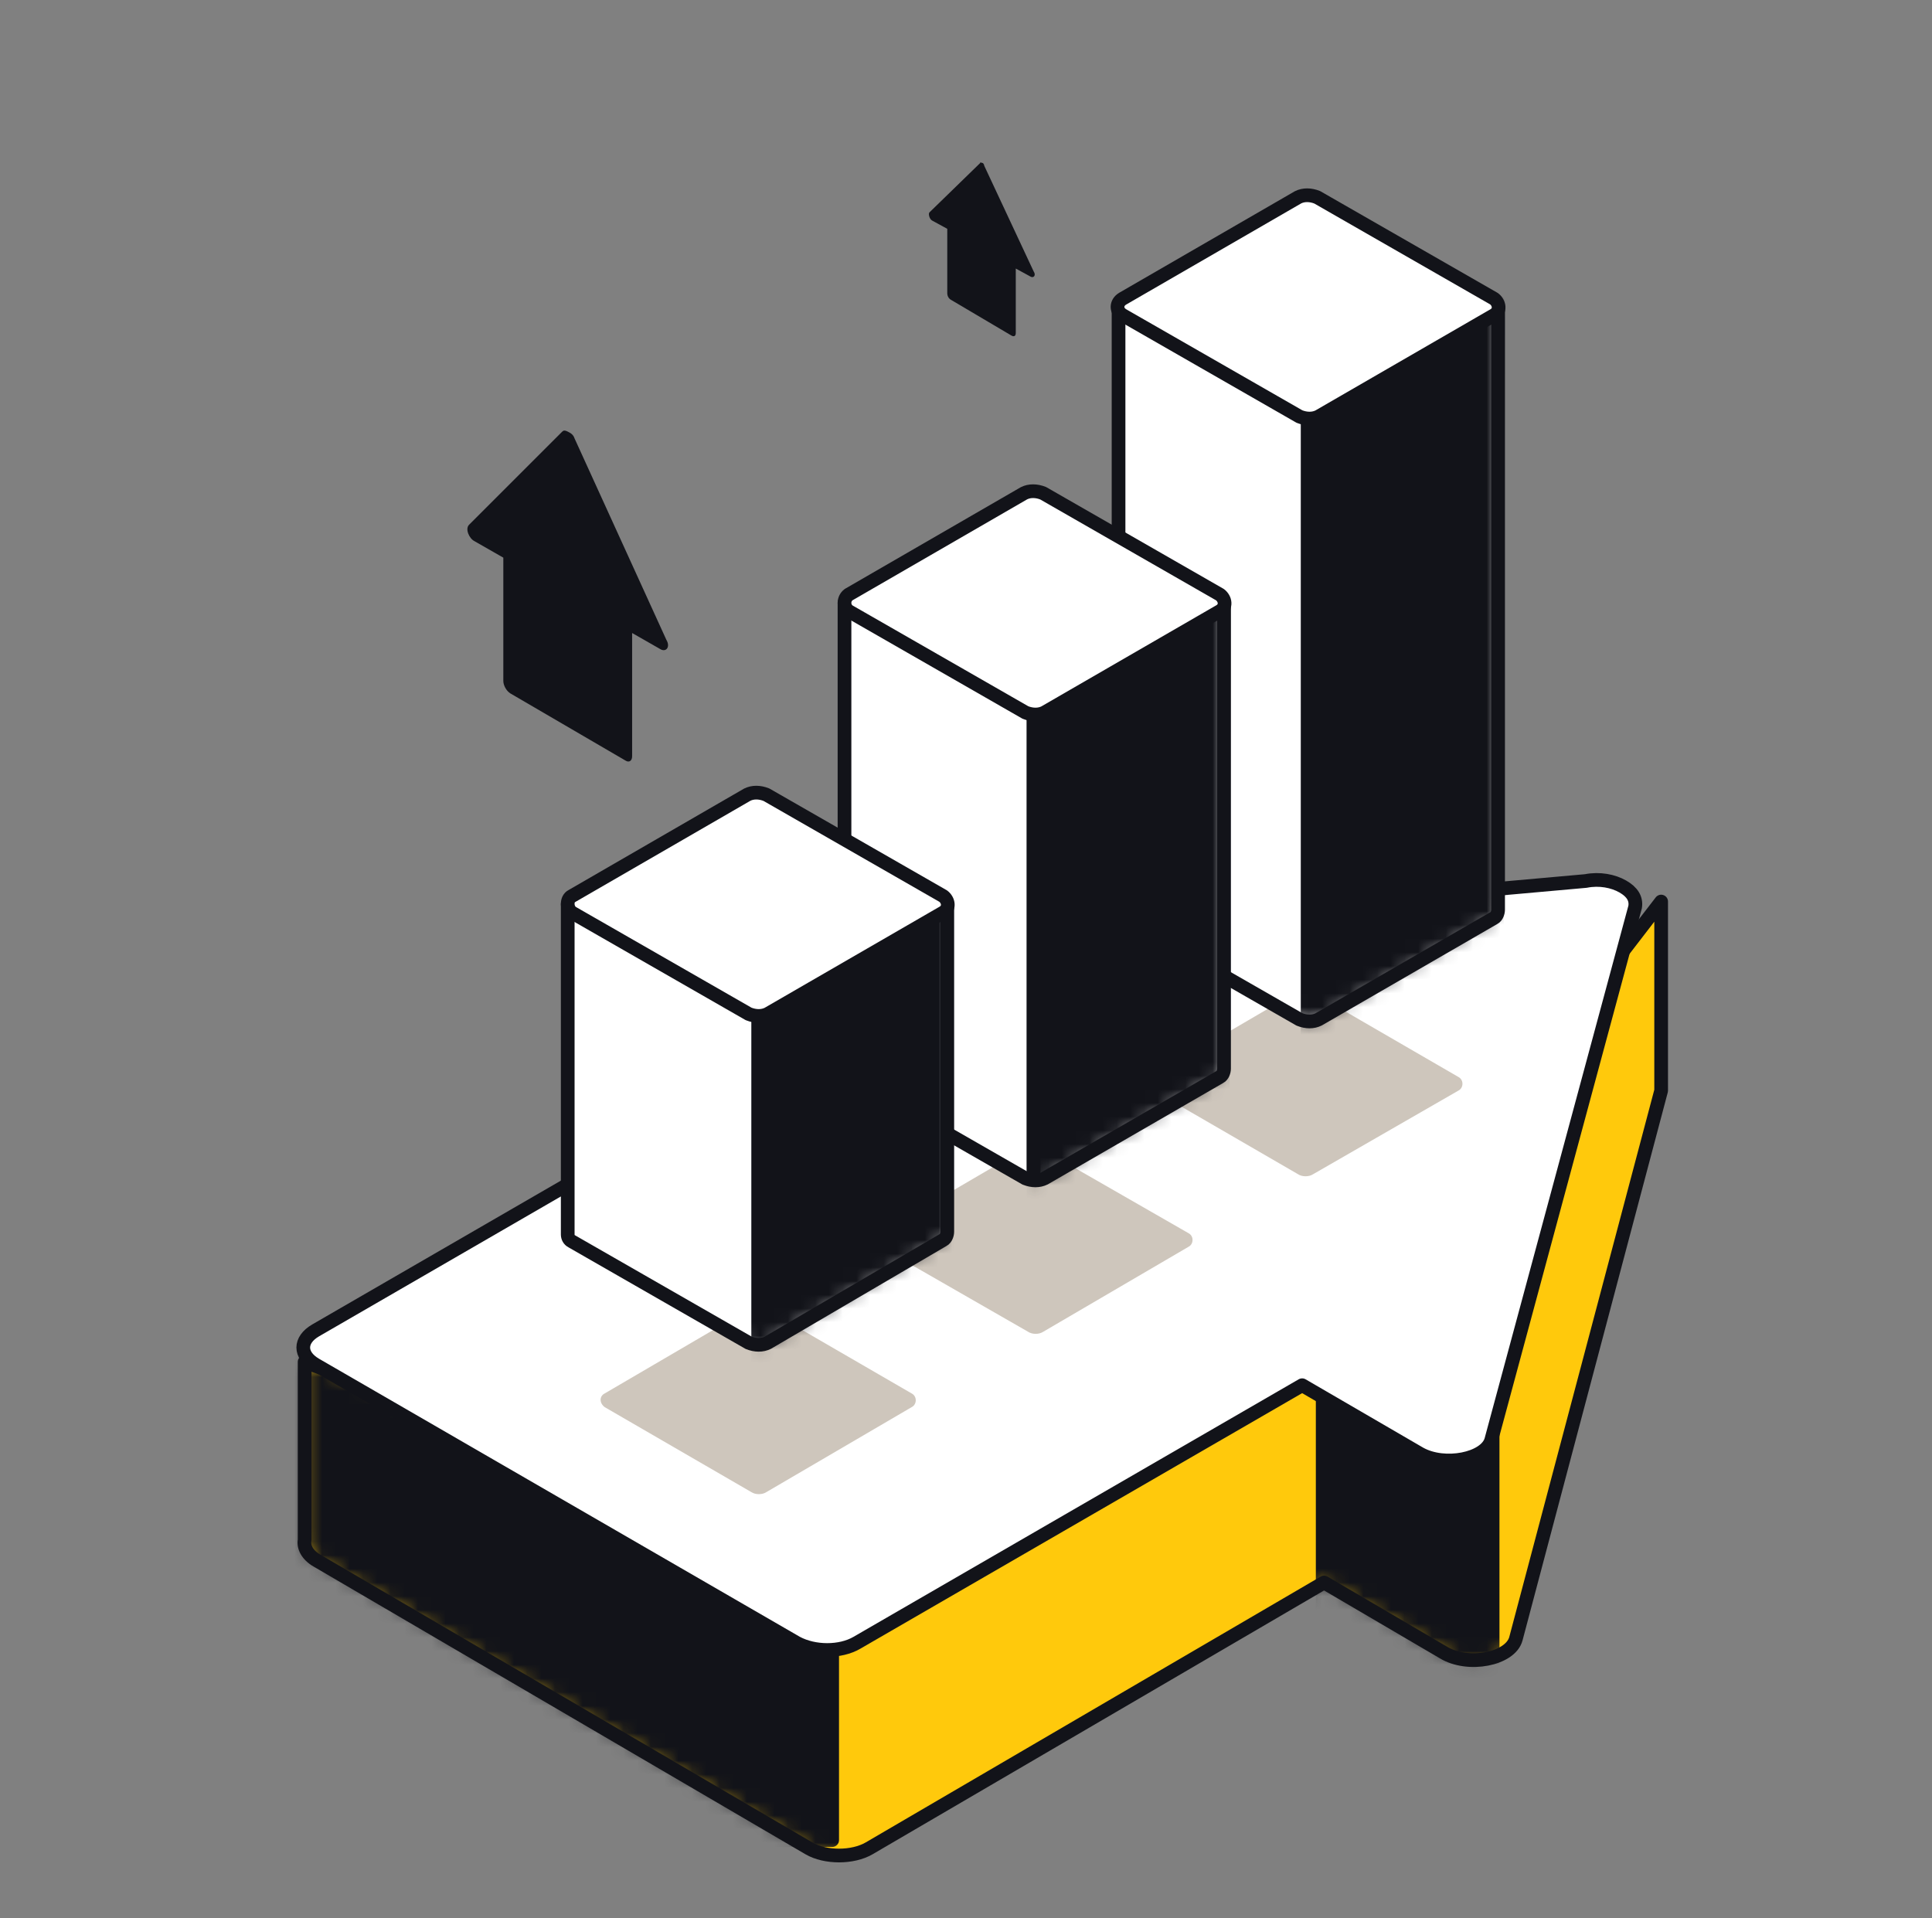
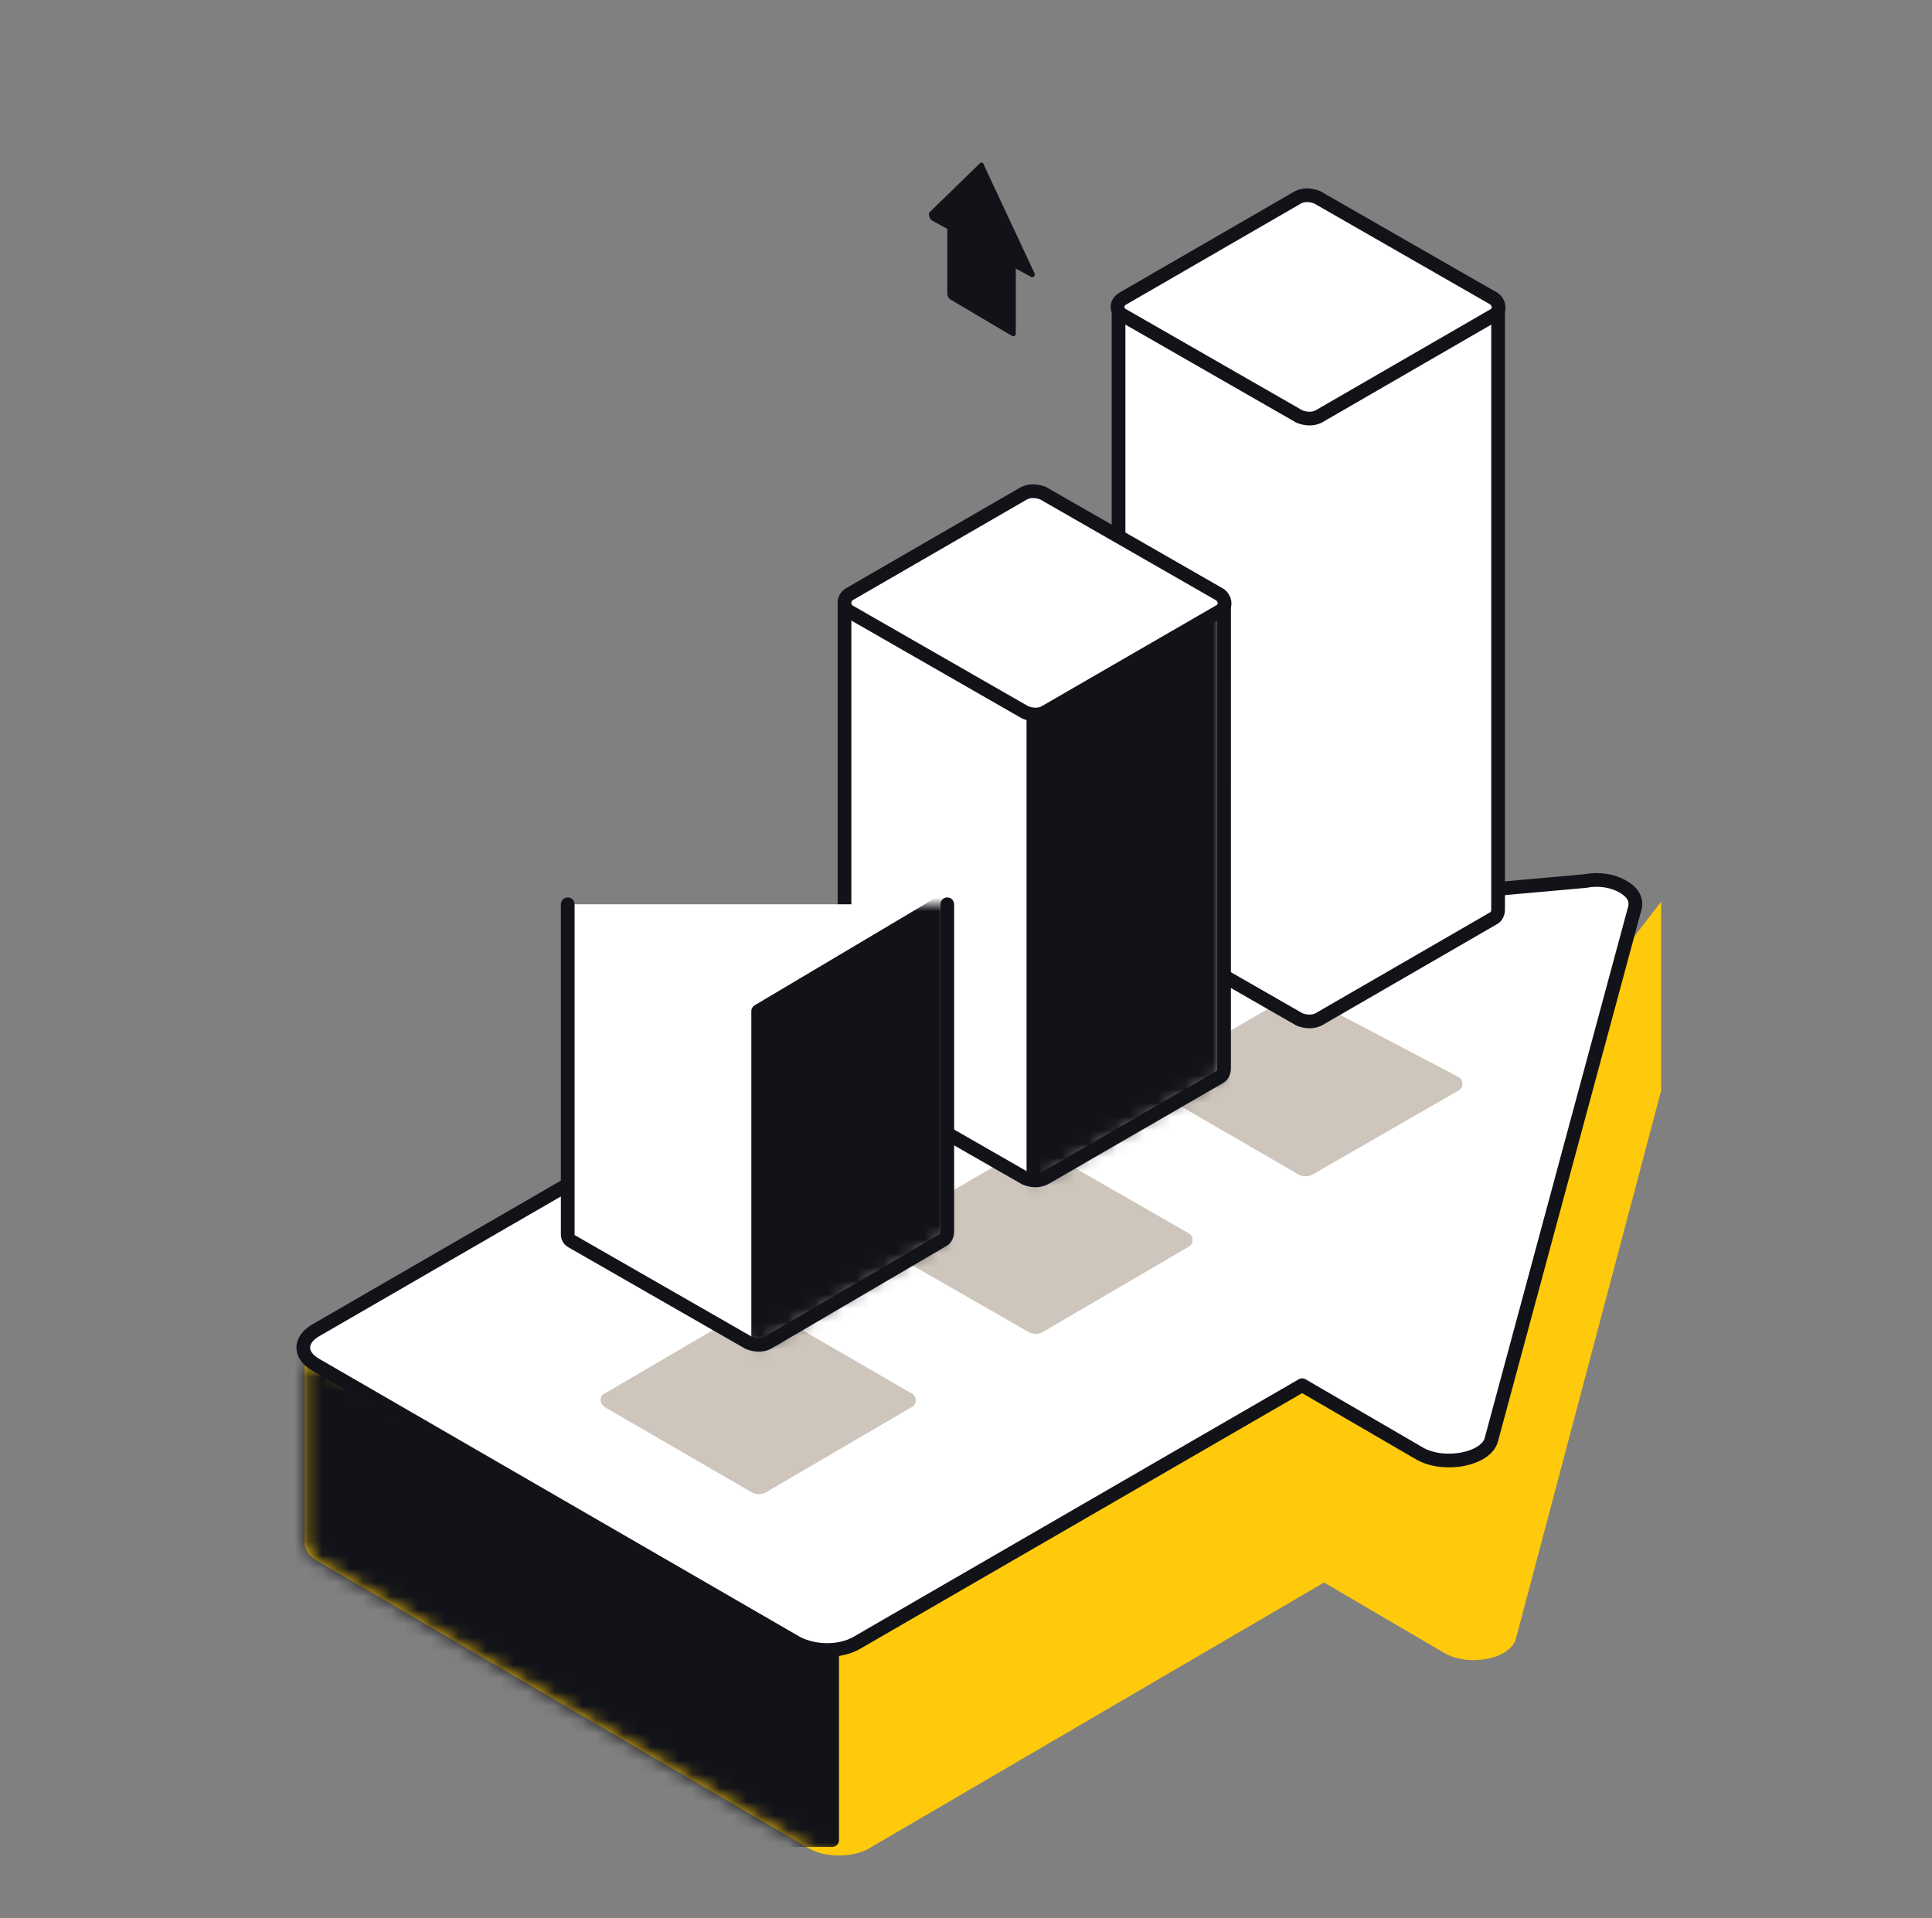
<svg xmlns="http://www.w3.org/2000/svg" width="141" height="140" viewBox="0 0 141 140" fill="none">
  <rect x="0" y="0" width="141" height="140" fill="#808080" stroke="none" />
  <path d="M121.233 65.8L112.233 77.5L114.033 77.8L49.133 83.7C46.633 83.9 45.633 85.7 47.433 86.8L56.233 91.9L35.333 104.2L22.233 99.4V112.4C22.133 112.9 22.433 113.5 23.133 113.9L59.033 134.9C60.233 135.6 62.233 135.6 63.433 134.9L96.633 115.5L105.333 120.6C107.133 121.7 110.233 121.1 110.633 119.6L121.233 79.6C121.233 79.5 121.233 79.4 121.233 79.2V65.8Z" fill="#FFC90C" />
  <mask id="mask0_105_10005" style="mask-type:luminance" maskUnits="userSpaceOnUse" x="22" y="65" width="100" height="71">
    <path d="M121.233 65.8L112.233 77.5L114.033 77.8L49.133 83.7C46.633 83.9 45.633 85.7 47.433 86.8L56.233 91.9L35.333 104.2L22.233 99.4V112.4C22.133 112.9 22.433 113.5 23.133 113.9L59.033 134.9C60.233 135.6 62.233 135.6 63.433 134.9L96.633 115.5L105.333 120.6C107.133 121.7 110.233 121.1 110.633 119.6L121.233 79.6C121.233 79.5 121.233 79.4 121.233 79.2V65.8Z" fill="white" />
  </mask>
  <g mask="url(#mask0_105_10005)">
    <path d="M60.732 66.9H15.232V134.3H60.732V66.9Z" fill="#121319" stroke="#121319" stroke-miterlimit="10" stroke-linecap="round" stroke-linejoin="round" />
  </g>
  <mask id="mask1_105_10005" style="mask-type:luminance" maskUnits="userSpaceOnUse" x="22" y="65" width="100" height="71">
-     <path d="M121.233 65.8L112.233 77.5L114.033 77.8L49.133 83.7C46.633 83.9 45.633 85.7 47.433 86.8L56.233 91.9L35.333 104.2L22.233 99.4V112.4C22.133 112.9 22.433 113.5 23.133 113.9L59.033 134.9C60.233 135.6 62.233 135.6 63.433 134.9L96.633 115.5L105.333 120.6C107.133 121.7 110.233 121.1 110.633 119.6L121.233 79.6C121.233 79.5 121.233 79.4 121.233 79.2V65.8Z" fill="white" />
-   </mask>
+     </mask>
  <g mask="url(#mask1_105_10005)">
    <path d="M108.932 65.8H96.532V133.2H108.932V65.8Z" fill="#121319" stroke="#121319" stroke-miterlimit="10" stroke-linecap="round" stroke-linejoin="round" />
  </g>
-   <path d="M121.233 65.8L112.233 77.5L114.033 77.8L49.133 83.7C46.633 83.9 45.633 85.7 47.433 86.8L56.233 91.9L35.333 104.2L22.233 99.4V112.4C22.133 112.9 22.433 113.5 23.133 113.9L59.033 134.9C60.233 135.6 62.233 135.6 63.433 134.9L96.633 115.5L105.333 120.6C107.133 121.7 110.233 121.1 110.633 119.6L121.233 79.6C121.233 79.5 121.233 79.4 121.233 79.2V65.8V65.8Z" stroke="#121319" stroke-miterlimit="10" stroke-linecap="round" stroke-linejoin="round" />
  <path d="M118.433 64.7C119.133 65.1 119.433 65.6 119.333 66.2L108.833 105.1C108.433 106.5 105.433 107.1 103.633 106.1L95.033 101.1L62.533 119.9C61.333 120.6 59.433 120.6 58.133 119.9L23.033 99.6C21.833 98.9 21.833 97.8 23.033 97.1L55.533 78.3L46.933 73.3C45.133 72.3 46.133 70.5 48.633 70.3L115.733 64.3C116.733 64.1 117.733 64.3 118.433 64.7Z" fill="white" stroke="#121319" stroke-miterlimit="10" stroke-linecap="round" stroke-linejoin="round" />
  <path d="M44.133 101.7L54.733 95.5C55.033 95.3 55.533 95.3 55.833 95.5L66.533 101.7C66.933 101.9 66.933 102.5 66.533 102.7L55.933 108.9C55.633 109.1 55.133 109.1 54.833 108.9L44.133 102.7C43.733 102.4 43.733 101.9 44.133 101.7Z" fill="#CEC6BC" />
  <path d="M64.233 90L74.833 83.8C75.133 83.6 75.633 83.6 75.933 83.8L86.733 90C87.133 90.2 87.133 90.8 86.733 91L76.133 97.2C75.833 97.4 75.333 97.4 75.033 97.2L64.233 91C63.833 90.8 63.833 90.2 64.233 90Z" fill="#CEC6BC" />
-   <path d="M84.032 78.6L94.632 72.4C94.932 72.2 95.432 72.2 95.732 72.4L106.432 78.6C106.832 78.8 106.832 79.4 106.432 79.6L95.832 85.7C95.532 85.9 95.032 85.9 94.732 85.7L84.032 79.5C83.632 79.3 83.632 78.8 84.032 78.6Z" fill="#CEC6BC" />
+   <path d="M84.032 78.6L94.632 72.4L106.432 78.6C106.832 78.8 106.832 79.4 106.432 79.6L95.832 85.7C95.532 85.9 95.032 85.9 94.732 85.7L84.032 79.5C83.632 79.3 83.632 78.8 84.032 78.6Z" fill="#CEC6BC" />
  <path d="M109.333 22.4V66.3V66.4C109.333 66.6 109.233 66.9 109.033 67L96.233 74.4C95.833 74.6 95.333 74.6 94.833 74.4L81.933 67C81.733 66.9 81.633 66.7 81.633 66.5V66.3V22.4" fill="white" />
  <mask id="mask2_105_10005" style="mask-type:luminance" maskUnits="userSpaceOnUse" x="81" y="22" width="29" height="53">
    <path d="M109.333 22.4V66.3V66.4C109.333 66.6 109.233 66.9 109.033 67L96.233 74.4C95.833 74.6 95.333 74.6 94.833 74.4L81.933 67C81.733 66.9 81.633 66.7 81.633 66.5V66.3V22.4" fill="white" />
  </mask>
  <g mask="url(#mask2_105_10005)">
-     <path d="M95.433 76V30.2L109.333 22L109.233 68.3L95.433 76Z" fill="#121319" stroke="#121319" stroke-miterlimit="10" stroke-linecap="round" stroke-linejoin="round" />
-   </g>
+     </g>
  <path d="M109.333 22.4V66.3V66.4C109.333 66.6 109.233 66.9 109.033 67L96.233 74.4C95.833 74.6 95.333 74.6 94.833 74.4L81.933 67C81.733 66.9 81.633 66.7 81.633 66.5V66.3V22.4" stroke="#121319" stroke-miterlimit="10" stroke-linecap="round" stroke-linejoin="round" />
  <path d="M81.933 21.8L94.733 14.4C95.133 14.2 95.633 14.2 96.133 14.4L109.033 21.8C109.433 22.1 109.533 22.7 109.033 23L96.233 30.4C95.833 30.6 95.333 30.6 94.833 30.4L81.933 23C81.433 22.7 81.433 22.1 81.933 21.8Z" fill="white" stroke="#121319" stroke-miterlimit="10" stroke-linecap="round" stroke-linejoin="round" />
  <path d="M89.333 44V77.9V78C89.333 78.2 89.233 78.5 89.033 78.6L76.233 86C75.833 86.2 75.333 86.2 74.833 86L61.933 78.6C61.733 78.5 61.633 78.3 61.633 78.1V77.9V44" fill="white" />
  <mask id="mask3_105_10005" style="mask-type:luminance" maskUnits="userSpaceOnUse" x="61" y="43" width="29" height="44">
    <path d="M89.333 44V77.9V78C89.333 78.2 89.233 78.5 89.033 78.6L76.233 86C75.833 86.2 75.333 86.2 74.833 86L61.933 78.6C61.733 78.5 61.633 78.3 61.633 78.1V77.9V44" fill="white" />
  </mask>
  <g mask="url(#mask3_105_10005)">
    <path d="M75.433 87.6V51.8L89.333 43.6L89.233 79.9L75.433 87.6Z" fill="#121319" stroke="#121319" stroke-miterlimit="10" stroke-linecap="round" stroke-linejoin="round" />
  </g>
  <path d="M89.333 44V77.9V78C89.333 78.2 89.233 78.5 89.033 78.6L76.233 86C75.833 86.2 75.333 86.2 74.833 86L61.933 78.6C61.733 78.5 61.633 78.3 61.633 78.1V77.9V44" stroke="#121319" stroke-miterlimit="10" stroke-linecap="round" stroke-linejoin="round" />
  <path d="M61.933 43.4L74.733 36C75.133 35.8 75.633 35.8 76.133 36L89.033 43.4C89.433 43.7 89.533 44.3 89.033 44.6L76.233 52C75.833 52.2 75.333 52.2 74.833 52L61.933 44.6C61.533 44.3 61.533 43.7 61.933 43.4Z" fill="white" stroke="#121319" stroke-miterlimit="10" stroke-linecap="round" stroke-linejoin="round" />
  <path d="M75.433 52.2V86.1" stroke="#121319" stroke-miterlimit="10" stroke-linecap="round" stroke-linejoin="round" />
  <path d="M69.133 66V89.8V89.9C69.133 90.1 69.033 90.4 68.833 90.5L56.033 98C55.633 98.2 55.133 98.2 54.633 98L41.733 90.6C41.533 90.5 41.433 90.3 41.433 90.1V89.9V66" fill="white" />
  <mask id="mask4_105_10005" style="mask-type:luminance" maskUnits="userSpaceOnUse" x="41" y="65" width="29" height="34">
    <path d="M69.133 66V89.8V89.9C69.133 90.1 69.033 90.4 68.833 90.5L56.033 98C55.633 98.2 55.133 98.2 54.633 98L41.733 90.6C41.533 90.5 41.433 90.3 41.433 90.1V89.9V66" fill="white" />
  </mask>
  <g mask="url(#mask4_105_10005)">
    <path d="M55.333 99.6V73.8L69.133 65.6V91.8L55.333 99.6Z" fill="#121319" stroke="#121319" stroke-miterlimit="10" stroke-linecap="round" stroke-linejoin="round" />
  </g>
  <path d="M69.133 66V89.8V89.9C69.133 90.1 69.033 90.4 68.833 90.5L56.033 98C55.633 98.2 55.133 98.2 54.633 98L41.733 90.6C41.533 90.5 41.433 90.3 41.433 90.1V89.9V66" stroke="#121319" stroke-miterlimit="10" stroke-linecap="round" stroke-linejoin="round" />
-   <path d="M41.733 65.4L54.533 58C54.933 57.8 55.433 57.8 55.933 58L68.833 65.4C69.233 65.7 69.333 66.3 68.833 66.6L56.033 74C55.633 74.2 55.133 74.2 54.633 74L41.733 66.6C41.333 66.3 41.333 65.6 41.733 65.4Z" fill="white" stroke="#121319" stroke-miterlimit="10" stroke-linecap="round" stroke-linejoin="round" />
-   <path d="M41.433 31.5C41.233 31.4 41.133 31.4 41.033 31.5L34.233 38.3C33.933 38.6 34.233 39.3 34.633 39.5L36.733 40.7V49.7C36.733 50 36.933 50.4 37.233 50.6L45.633 55.5C45.933 55.7 46.133 55.5 46.133 55.2V46.2L48.233 47.4C48.633 47.6 48.933 47.2 48.633 46.7L41.933 32C41.833 31.7 41.633 31.6 41.433 31.5Z" fill="#121319" />
  <path d="M71.733 11.9C71.633 11.9 71.533 11.8 71.533 11.9L67.833 15.5C67.733 15.6 67.833 16 68.033 16.1L69.133 16.7V21.4C69.133 21.6 69.233 21.8 69.433 21.9L73.833 24.5C74.033 24.6 74.133 24.5 74.133 24.3V19.6L75.233 20.2C75.433 20.3 75.633 20.1 75.433 19.8L71.833 12.1C71.833 12 71.733 11.9 71.733 11.9Z" fill="#121319" />
</svg>